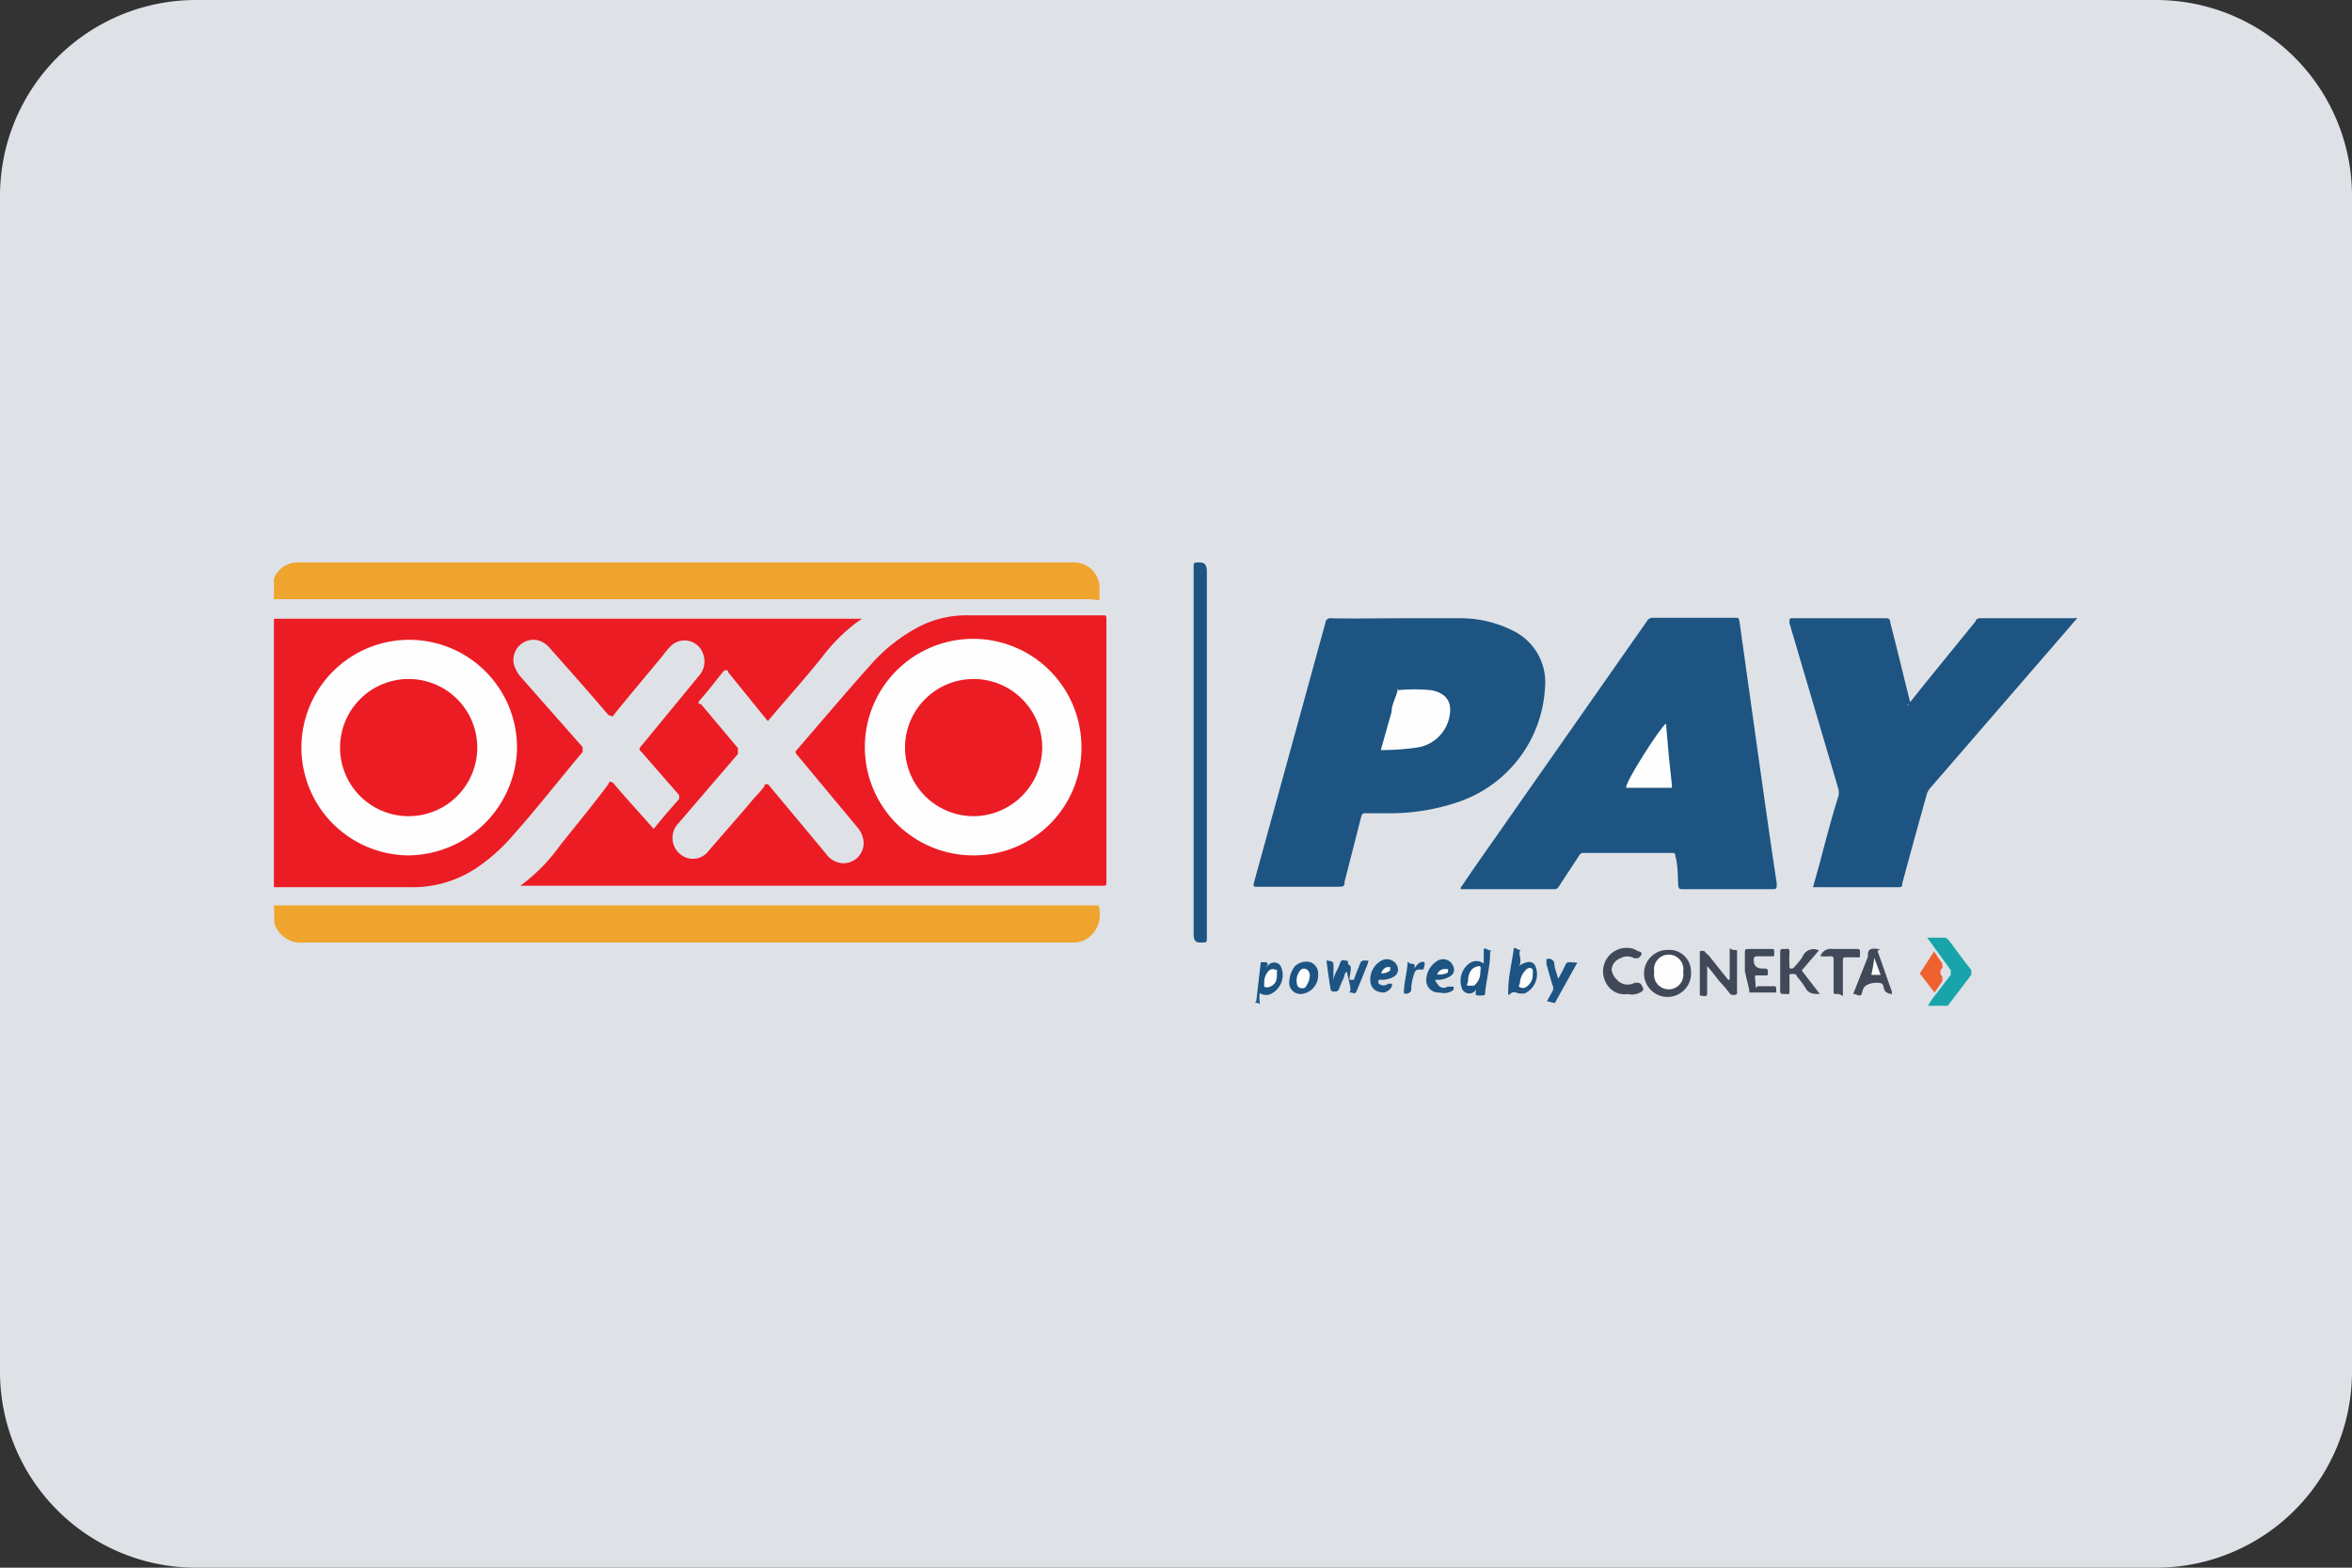
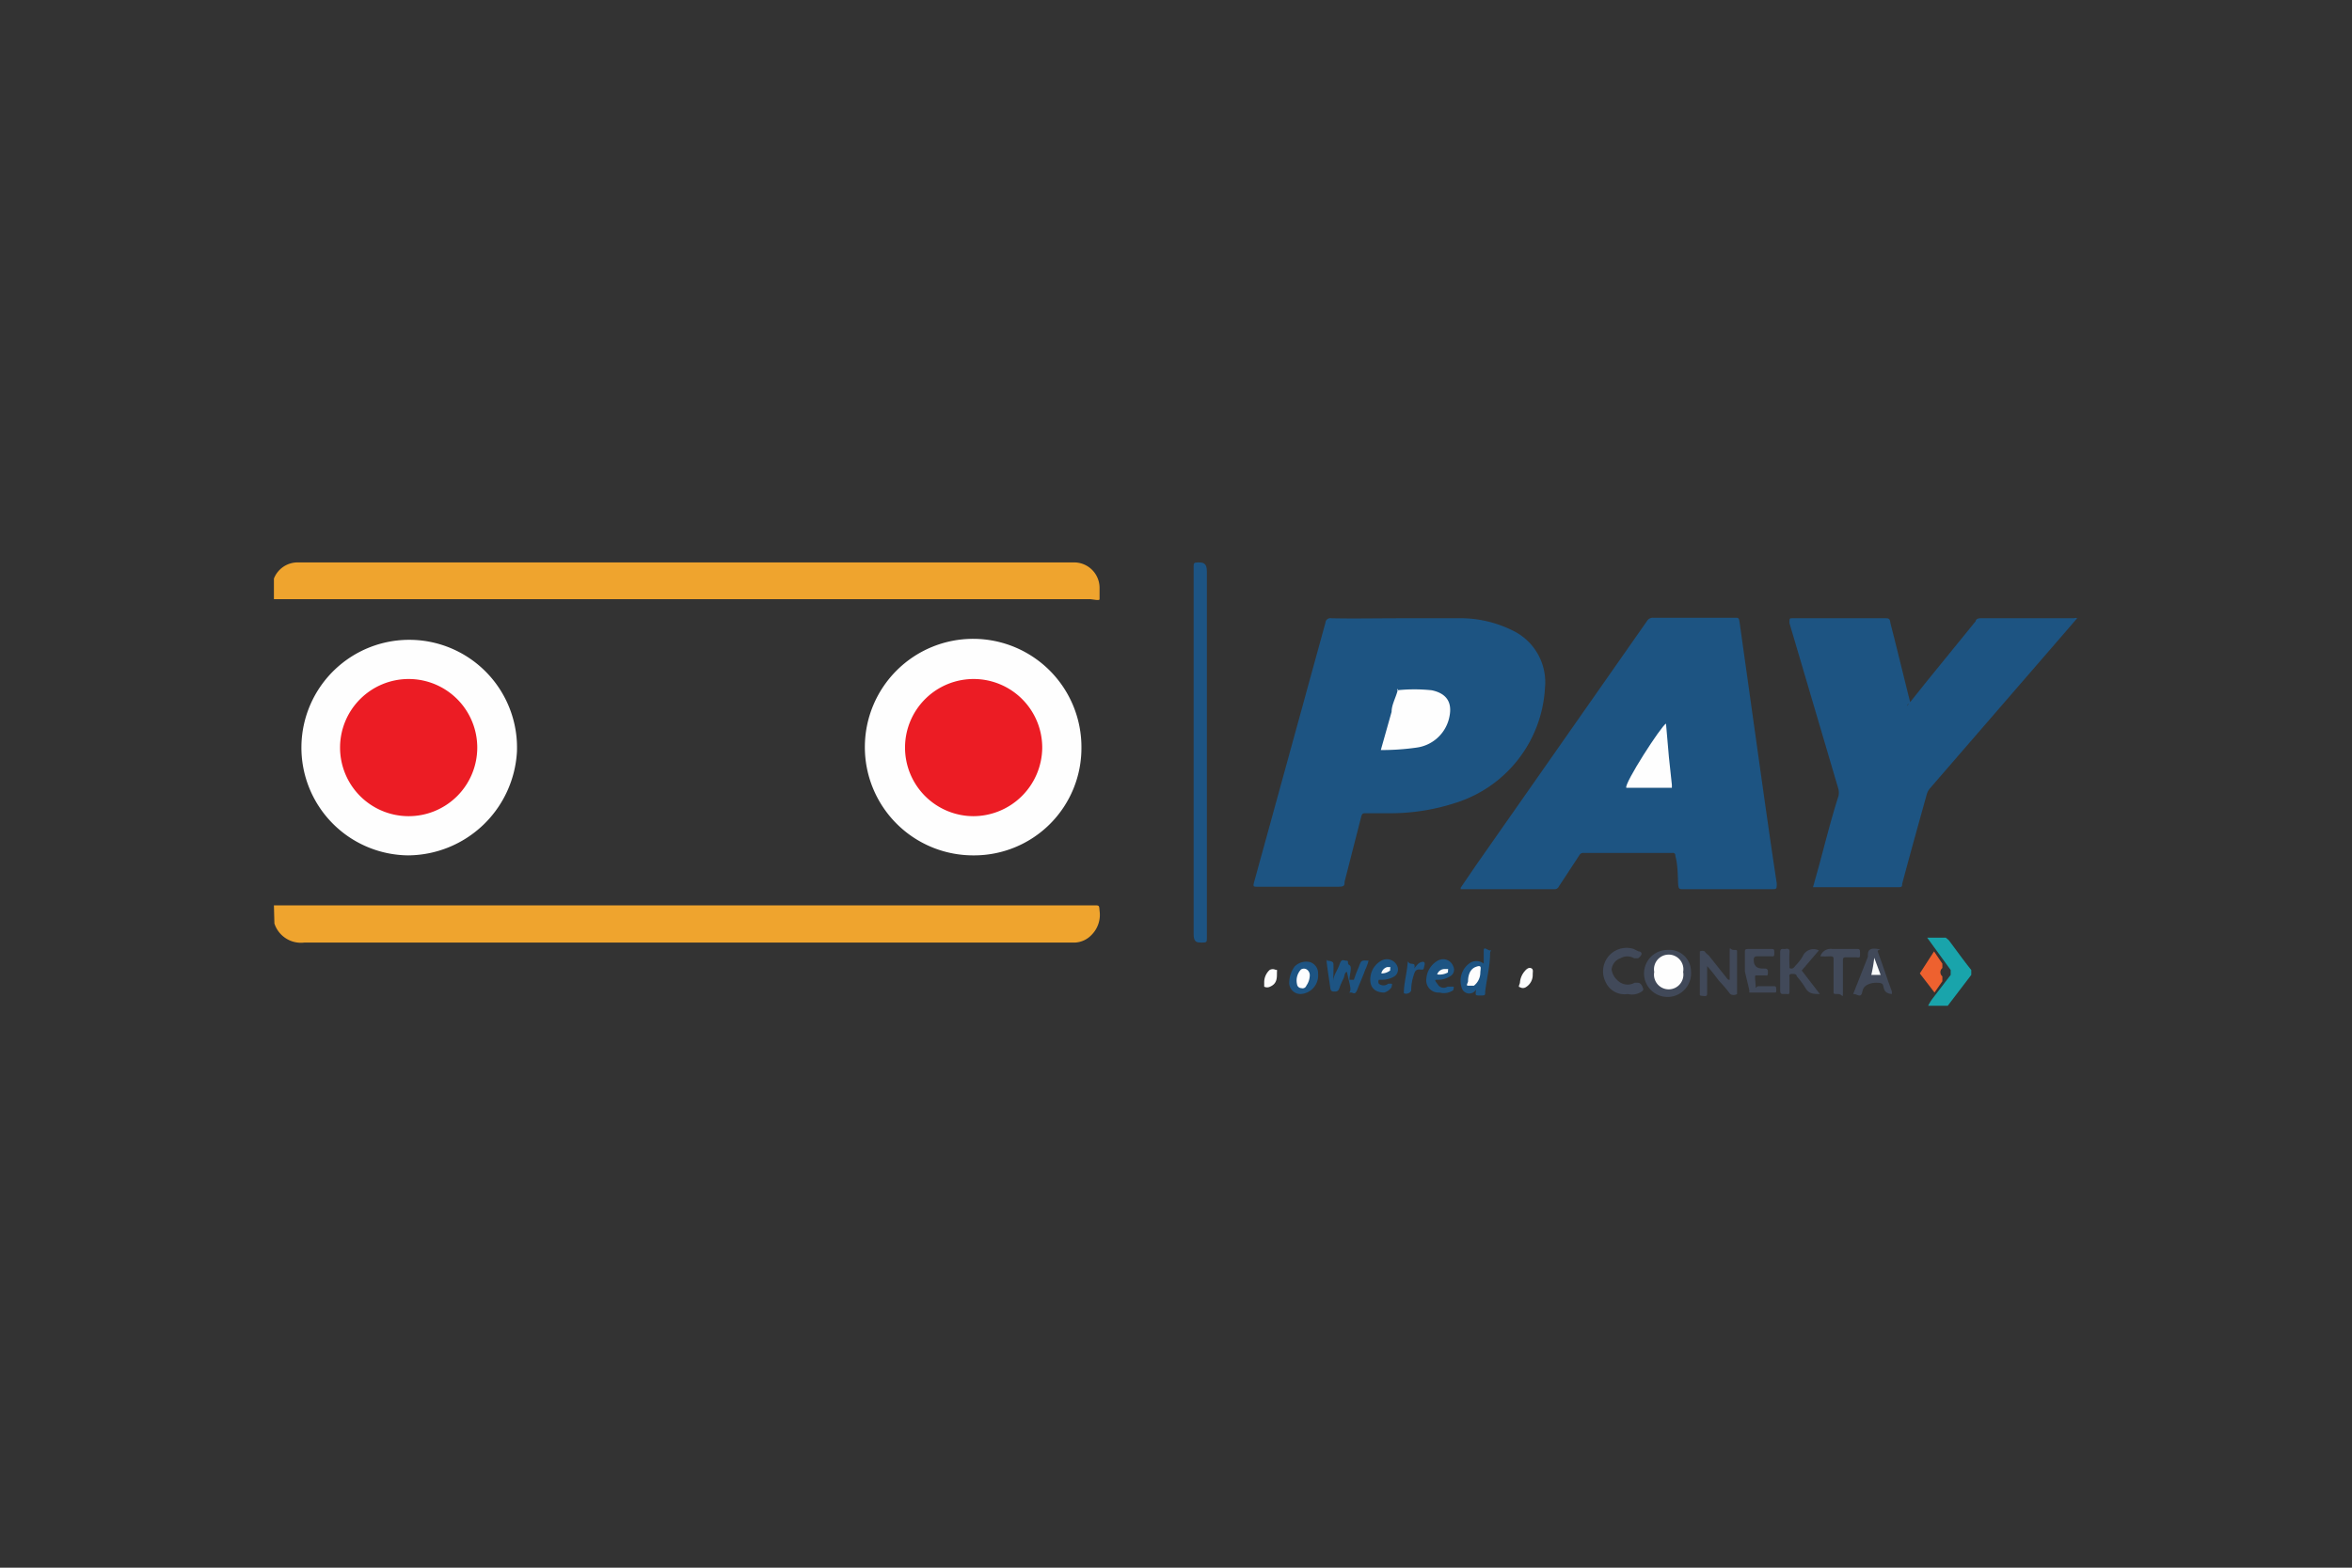
<svg xmlns="http://www.w3.org/2000/svg" id="Layer_1" data-name="Layer 1" viewBox="0 0 48 32">
  <rect x="0" y="0" width="48" height="32" fill="#333333" stroke="none" />
  <defs>
    <style>.cls-1{fill:#dee2e7;}.cls-2{fill:#ec1c24;}.cls-3{fill:#efa42e;}.cls-4{fill:#19a4ab;}.cls-5{fill:#1d5482;}.cls-6{fill:#1d5483;}.cls-7{fill:#414959;}.cls-8{fill:#424a5a;}.cls-9{fill:#ee612f;}.cls-10{fill:#1e5483;}.cls-11{fill:#fefefe;}.cls-12{fill:#fafbfb;}.cls-13{fill:#fdfdfd;}.cls-14{fill:#fdfefe;}.cls-15{fill:#f9fafb;}.cls-16{fill:#f8fafb;}.cls-17{fill:#fdfdfe;}</style>
  </defs>
-   <path class="cls-1" d="M4,0H44a4,4,0,0,1,4,4V28a4,4,0,0,1-4,4H4a4,4,0,0,1-4-4V4A4,4,0,0,1,4,0Z" />
-   <path class="cls-2" d="M5.59,12.63h12l-.14.1a3.6,3.6,0,0,0-.67.68c-.36.45-.74.87-1.11,1.31l0,0-.81-1c0-.05-.06-.06-.11,0s-.28.36-.43.53,0,.09,0,.14l.74.88c0,.05,0,.08,0,.12l-1.21,1.41a.43.43,0,0,0,.05.65.4.4,0,0,0,.56-.08c.31-.36.63-.72.94-1.09a2.2,2.2,0,0,0,.2-.23c0-.06.07-.06.11,0l1.15,1.38a.44.44,0,0,0,.34.19.41.41,0,0,0,.41-.52.53.53,0,0,0-.11-.21l-1.24-1.49s-.05-.05,0-.09c.5-.58,1-1.17,1.5-1.73a3.45,3.45,0,0,1,1-.79,2.12,2.12,0,0,1,1-.23h2.74c.07,0,.08,0,.08.08V18c0,.07,0,.08-.08.08H10.62v0a3.62,3.62,0,0,0,.8-.81c.34-.43.69-.85,1-1.27,0-.05.06-.06.11,0,.26.31.54.61.81.92.17-.21.34-.41.52-.61,0,0,0-.06,0-.08l-.75-.86c-.08-.08-.08-.08,0-.17l1.15-1.4a.44.44,0,0,0,.09-.45.4.4,0,0,0-.63-.19,1.43,1.43,0,0,0-.2.23c-.33.4-.67.8-1,1.21,0,.05-.06,0-.1,0-.39-.46-.79-.91-1.19-1.36a.49.49,0,0,0-.25-.17.41.41,0,0,0-.49.5.69.69,0,0,0,.14.25l1.26,1.43s0,.06,0,.1c-.48.57-.93,1.15-1.42,1.7a3.7,3.7,0,0,1-.65.6,2.35,2.35,0,0,1-1.43.46H5.59Z" />
  <path class="cls-3" d="M5.59,11.87s0,0,0-.06a.52.52,0,0,1,.49-.33H21.91a.52.52,0,0,1,.53.53c0,.08,0,.18,0,.22s-.14,0-.21,0H5.59Z" />
  <path class="cls-3" d="M5.59,18.48H22.32c.12,0,.11,0,.12.11a.58.58,0,0,1-.16.49.5.5,0,0,1-.34.16H6.21a.57.57,0,0,1-.61-.39s0,0,0,0Z" />
  <path class="cls-4" d="M39.35,20.53a.86.86,0,0,1,.1-.16l.36-.47s0-.06,0-.1l-.48-.66h.38s0,0,.06.05c.15.2.3.41.46.61,0,0,0,.06,0,.1l-.48.63Z" />
  <path class="cls-5" d="M29.81,18.12l.3-.44,3.5-5a.14.14,0,0,1,.13-.07h1.67c.06,0,.08,0,.09.08l.39,2.78c.12.85.24,1.71.37,2.56,0,.12,0,.12-.11.12h-1.8c-.07,0-.09,0-.1-.08s0-.4-.06-.6a.05.05,0,0,0-.06-.06H32.32a.09.09,0,0,0-.09.05l-.42.64a.09.09,0,0,1-.08.05H29.81Z" />
  <path class="cls-5" d="M28.61,12.62c.37,0,.82,0,1.26,0a2.4,2.4,0,0,1,1,.25,1.17,1.17,0,0,1,.66,1.17,2.61,2.61,0,0,1-1.83,2.35,4.29,4.29,0,0,1-1.28.21h-.55c-.05,0-.07,0-.09.07L27.44,18c0,.07,0,.1-.12.1-.56,0-1.11,0-1.67,0-.06,0-.08,0-.06-.08q.73-2.65,1.46-5.31a.1.1,0,0,1,.12-.09C27.62,12.63,28.08,12.62,28.61,12.62Z" />
  <path class="cls-5" d="M38.92,14.41l.4-.5,1-1.23s0-.06.1-.06h1.91a.07.07,0,0,1,.06,0l-.18.21L39.38,16.1a.34.34,0,0,0-.06.12c-.17.61-.34,1.22-.5,1.82,0,.05,0,.07-.08.07H37l.12-.43c.13-.48.26-1,.4-1.43a.33.33,0,0,0,0-.14l-1-3.39c0-.1,0-.1.06-.1.63,0,1.26,0,1.89,0,.07,0,.1,0,.11.1.14.54.27,1.09.41,1.64A.06.06,0,0,0,38.92,14.41Z" />
  <path class="cls-6" d="M24.36,15.35V11.57c0-.07,0-.09.09-.09s.18,0,.18.18v7.48c0,.09,0,.1-.1.1s-.17,0-.17-.17Z" />
  <path class="cls-7" d="M34.51,19.83a.48.48,0,1,1-.47-.44A.44.44,0,0,1,34.51,19.83Z" />
  <path class="cls-7" d="M35.3,20c0-.18,0-.36,0-.54s0-.07.08-.07.07,0,.07.07v.73s0,.09,0,.1a.13.13,0,0,1-.14,0,2.75,2.75,0,0,0-.22-.26c-.08-.1-.15-.2-.25-.31v.53c0,.07,0,.09-.08.08s-.07,0-.07-.07v-.78s0-.06,0-.06a.12.12,0,0,1,.1,0,.3.3,0,0,0,.08.08l.39.49S35.27,20,35.3,20Z" />
  <path class="cls-7" d="M37.12,19.4l-.35.41.37.48c-.12,0-.21,0-.28-.1a1.74,1.74,0,0,0-.19-.26s0-.05-.07-.05-.09,0-.08.07v.28c0,.05,0,.07-.06.06h-.05c-.06,0-.08,0-.08-.08,0-.25,0-.51,0-.77,0-.1.06-.06.11-.07s.09,0,.08.07a2.26,2.26,0,0,0,0,.26s0,.05,0,.06a.08.08,0,0,0,.08,0l.08-.09a.83.83,0,0,0,.11-.15A.24.24,0,0,1,37.12,19.4Z" />
  <path class="cls-7" d="M37.82,20.29l.3-.76,0-.05c0-.11.08-.13.2-.11s0,0,0,.05c.1.27.19.55.29.82,0,0,0,.05,0,.05s-.13,0-.16-.1,0-.13-.17-.13,0,0,0,0-.24,0-.27.17S37.9,20.28,37.82,20.29Z" />
  <path class="cls-7" d="M35.61,19.83v-.39c0-.05,0-.07.07-.07h.46c.06,0,.07,0,.07.07s0,.09-.06.08h-.3s-.06,0-.06.06,0,.19.18.19H36c.05,0,.08,0,.08.07s0,.08-.07.07H36c-.06,0-.14,0-.17,0s0,.14,0,.22,0,0,.06,0h.29c.06,0,.07,0,.07.07s0,.06-.06.06h-.49s0,0,0-.05Z" />
  <path class="cls-6" d="M27.63,20a2.77,2.77,0,0,1,.1-.26c.05-.14.05-.14.2-.13a1.07,1.07,0,0,1-.07.19c-.05.14-.11.27-.16.4s-.09.05-.14.06,0,0,0-.07-.05-.23-.07-.35c-.05,0-.05.09-.07.13a1.89,1.89,0,0,0-.09.21.08.08,0,0,1-.08.06c-.06,0-.09,0-.1-.07s-.05-.33-.07-.49,0-.07,0-.07.12,0,.13.05,0,.24,0,.37c0-.12.09-.23.13-.35s.08-.07.14-.07,0,.06.06.09,0,.2,0,.3Z" />
  <path class="cls-6" d="M30.17,20.15l-.08.09a.16.16,0,0,1-.26-.08.44.44,0,0,1,.15-.49.24.24,0,0,1,.3,0c0-.1,0-.18,0-.27s.08,0,.13,0,0,0,0,.06c0,.26-.07.52-.1.78,0,.08,0,.08-.1.08s-.1,0-.09-.09S30.17,20.18,30.17,20.15Z" />
  <path class="cls-7" d="M33.22,20.29a.42.42,0,0,1-.45-.24.48.48,0,0,1,.57-.68l.1.05s.07,0,.06.06a.18.18,0,0,1-.07.08s0,0-.08,0a.28.28,0,0,0-.28,0,.27.27,0,0,0-.18.23A.35.35,0,0,0,33,20a.29.29,0,0,0,.36.06s0,0,.06,0,.09.05.11.11,0,0,0,.05A.35.35,0,0,1,33.22,20.29Z" />
-   <path class="cls-6" d="M31,19.72a.44.44,0,0,1,.17-.08.14.14,0,0,1,.16.07.43.43,0,0,1-.22.57h-.09c-.06,0-.12-.06-.19,0s-.05,0-.05-.05c0-.28.07-.56.11-.84,0-.09.08,0,.12,0s0,0,0,.07S31.06,19.62,31,19.72Z" />
  <path class="cls-8" d="M37.15,19.52a.22.22,0,0,1,.24-.15h.49c.07,0,.08,0,.08.09s0,.09-.08.08h-.19c-.06,0-.08,0-.08.07s0,.41,0,.61,0,.07-.1.07-.09,0-.09-.07,0-.42,0-.63c0-.05,0-.07-.07-.07A1.47,1.47,0,0,1,37.15,19.52Z" />
-   <path class="cls-6" d="M25.8,19.78c.07-.06.1-.12.18-.13a.15.15,0,0,1,.17.1.43.43,0,0,1-.18.52.23.23,0,0,1-.26,0,.69.69,0,0,0,0,.2c0,.05,0,0-.07,0s0,0,0-.05l.09-.78s0,0,.06,0,.08,0,.08.05A.33.33,0,0,1,25.8,19.78Z" />
  <path class="cls-9" d="M39.47,19.42l.17.25s0,.07,0,.09a.11.11,0,0,0,0,.17s0,.06,0,.1l-.16.23-.3-.39s0,0,0,0Z" />
  <path class="cls-6" d="M29.38,20.26a.25.25,0,0,1-.27-.29.46.46,0,0,1,.23-.36.22.22,0,0,1,.32.12.15.15,0,0,1-.07.2.45.45,0,0,1-.25.07c-.06,0-.07,0,0,.09a.14.14,0,0,0,.2.05l.05,0s.05,0,.07,0,0,.05,0,.07A.33.33,0,0,1,29.38,20.26Z" />
  <path class="cls-6" d="M28.25,20.26c-.22,0-.31-.14-.28-.33a.43.43,0,0,1,.22-.32.23.23,0,0,1,.33.12.17.17,0,0,1-.08.21.5.5,0,0,1-.24.06s-.05,0-.06,0a.08.08,0,0,0,0,.08.15.15,0,0,0,.19,0l0,0s.05,0,.07,0,0,.05,0,.07A.27.27,0,0,1,28.25,20.26Z" />
  <path class="cls-6" d="M26.9,19.88a.38.38,0,0,1-.35.41.23.23,0,0,1-.24-.22.58.58,0,0,1,.11-.34.33.33,0,0,1,.32-.09A.24.24,0,0,1,26.9,19.88Z" />
-   <path class="cls-6" d="M32.19,19.65l-.44.79c0,.07-.11,0-.18,0l.11-.2a.14.14,0,0,0,0-.14l-.12-.42s0-.08,0-.1a.12.12,0,0,1,.16.07c0,.11.05.21.08.33.05-.09.1-.18.14-.27S32,19.64,32.19,19.65Z" />
  <path class="cls-10" d="M28.86,19.77c.05-.06.08-.11.14-.13s.09,0,.07.07,0,.09-.09.08-.11.05-.13.12a1,1,0,0,0-.05.3c0,.05-.1.1-.15.06s0,0,0,0c0-.18.05-.36.07-.54s0-.07.07-.06.08,0,.08.07Z" />
  <path class="cls-11" d="M8.33,17.46a2.2,2.2,0,1,1,2.22-2.12A2.24,2.24,0,0,1,8.33,17.46Z" />
  <path class="cls-11" d="M22.07,15.27a2.19,2.19,0,0,1-2.2,2.19,2.21,2.21,0,1,1,2.2-2.19Z" />
  <path class="cls-11" d="M34,14.77l.06.69.06.56s0,.06,0,.06h-.93C33.14,16,33.9,14.82,34,14.77Z" />
  <path class="cls-11" d="M28.18,15.31l.22-.78c0-.13.07-.26.11-.39s0-.06,0-.05a3.37,3.37,0,0,1,.71,0c.33.07.44.28.34.62a.79.79,0,0,1-.65.55A5,5,0,0,1,28.18,15.31Z" />
  <path class="cls-11" d="M33.76,19.84a.3.3,0,1,1,.59,0,.3.3,0,1,1-.59,0Z" />
  <path class="cls-12" d="M38.25,19.55l.13.35s0,0,0,0h-.19s0,0,0,0A2.84,2.84,0,0,0,38.25,19.55Z" />
  <path class="cls-13" d="M30.21,19.87a.34.34,0,0,1-.13.25s-.07,0-.12,0,0-.06,0-.09,0-.23.15-.29S30.21,19.77,30.21,19.87Z" />
  <path class="cls-14" d="M31.28,19.89a.29.29,0,0,1-.14.26.11.11,0,0,1-.12,0c-.05,0,0-.06,0-.1a.4.4,0,0,1,.1-.23s.06-.08.12-.06S31.28,19.83,31.28,19.89Z" />
  <path class="cls-13" d="M26.06,19.86c0,.11,0,.22-.14.28a.13.13,0,0,1-.12,0s0-.06,0-.09a.34.34,0,0,1,.11-.25.13.13,0,0,1,.13,0C26.07,19.78,26.06,19.82,26.06,19.86Z" />
  <path class="cls-15" d="M29.33,19.89s0,0,0,0a.16.16,0,0,1,.16-.11s.05,0,.06,0,0,0,0,.07A.35.35,0,0,1,29.33,19.89Z" />
  <path class="cls-16" d="M28.31,19.74s.05,0,.06,0,0,0,0,.07a.28.28,0,0,1-.18.06s0,0,0,0A.17.17,0,0,1,28.31,19.74Z" />
  <path class="cls-17" d="M26.73,19.91a.38.38,0,0,1-.07.21.08.08,0,0,1-.1.05.09.09,0,0,1-.09-.08.33.33,0,0,1,.08-.3.11.11,0,0,1,.12,0A.14.14,0,0,1,26.73,19.91Z" />
  <path class="cls-2" d="M8.33,16.66a1.4,1.4,0,1,1,1.41-1.4A1.4,1.4,0,0,1,8.33,16.66Z" />
  <path class="cls-2" d="M19.86,16.66a1.4,1.4,0,1,1,1.41-1.39A1.41,1.41,0,0,1,19.86,16.66Z" />
</svg>